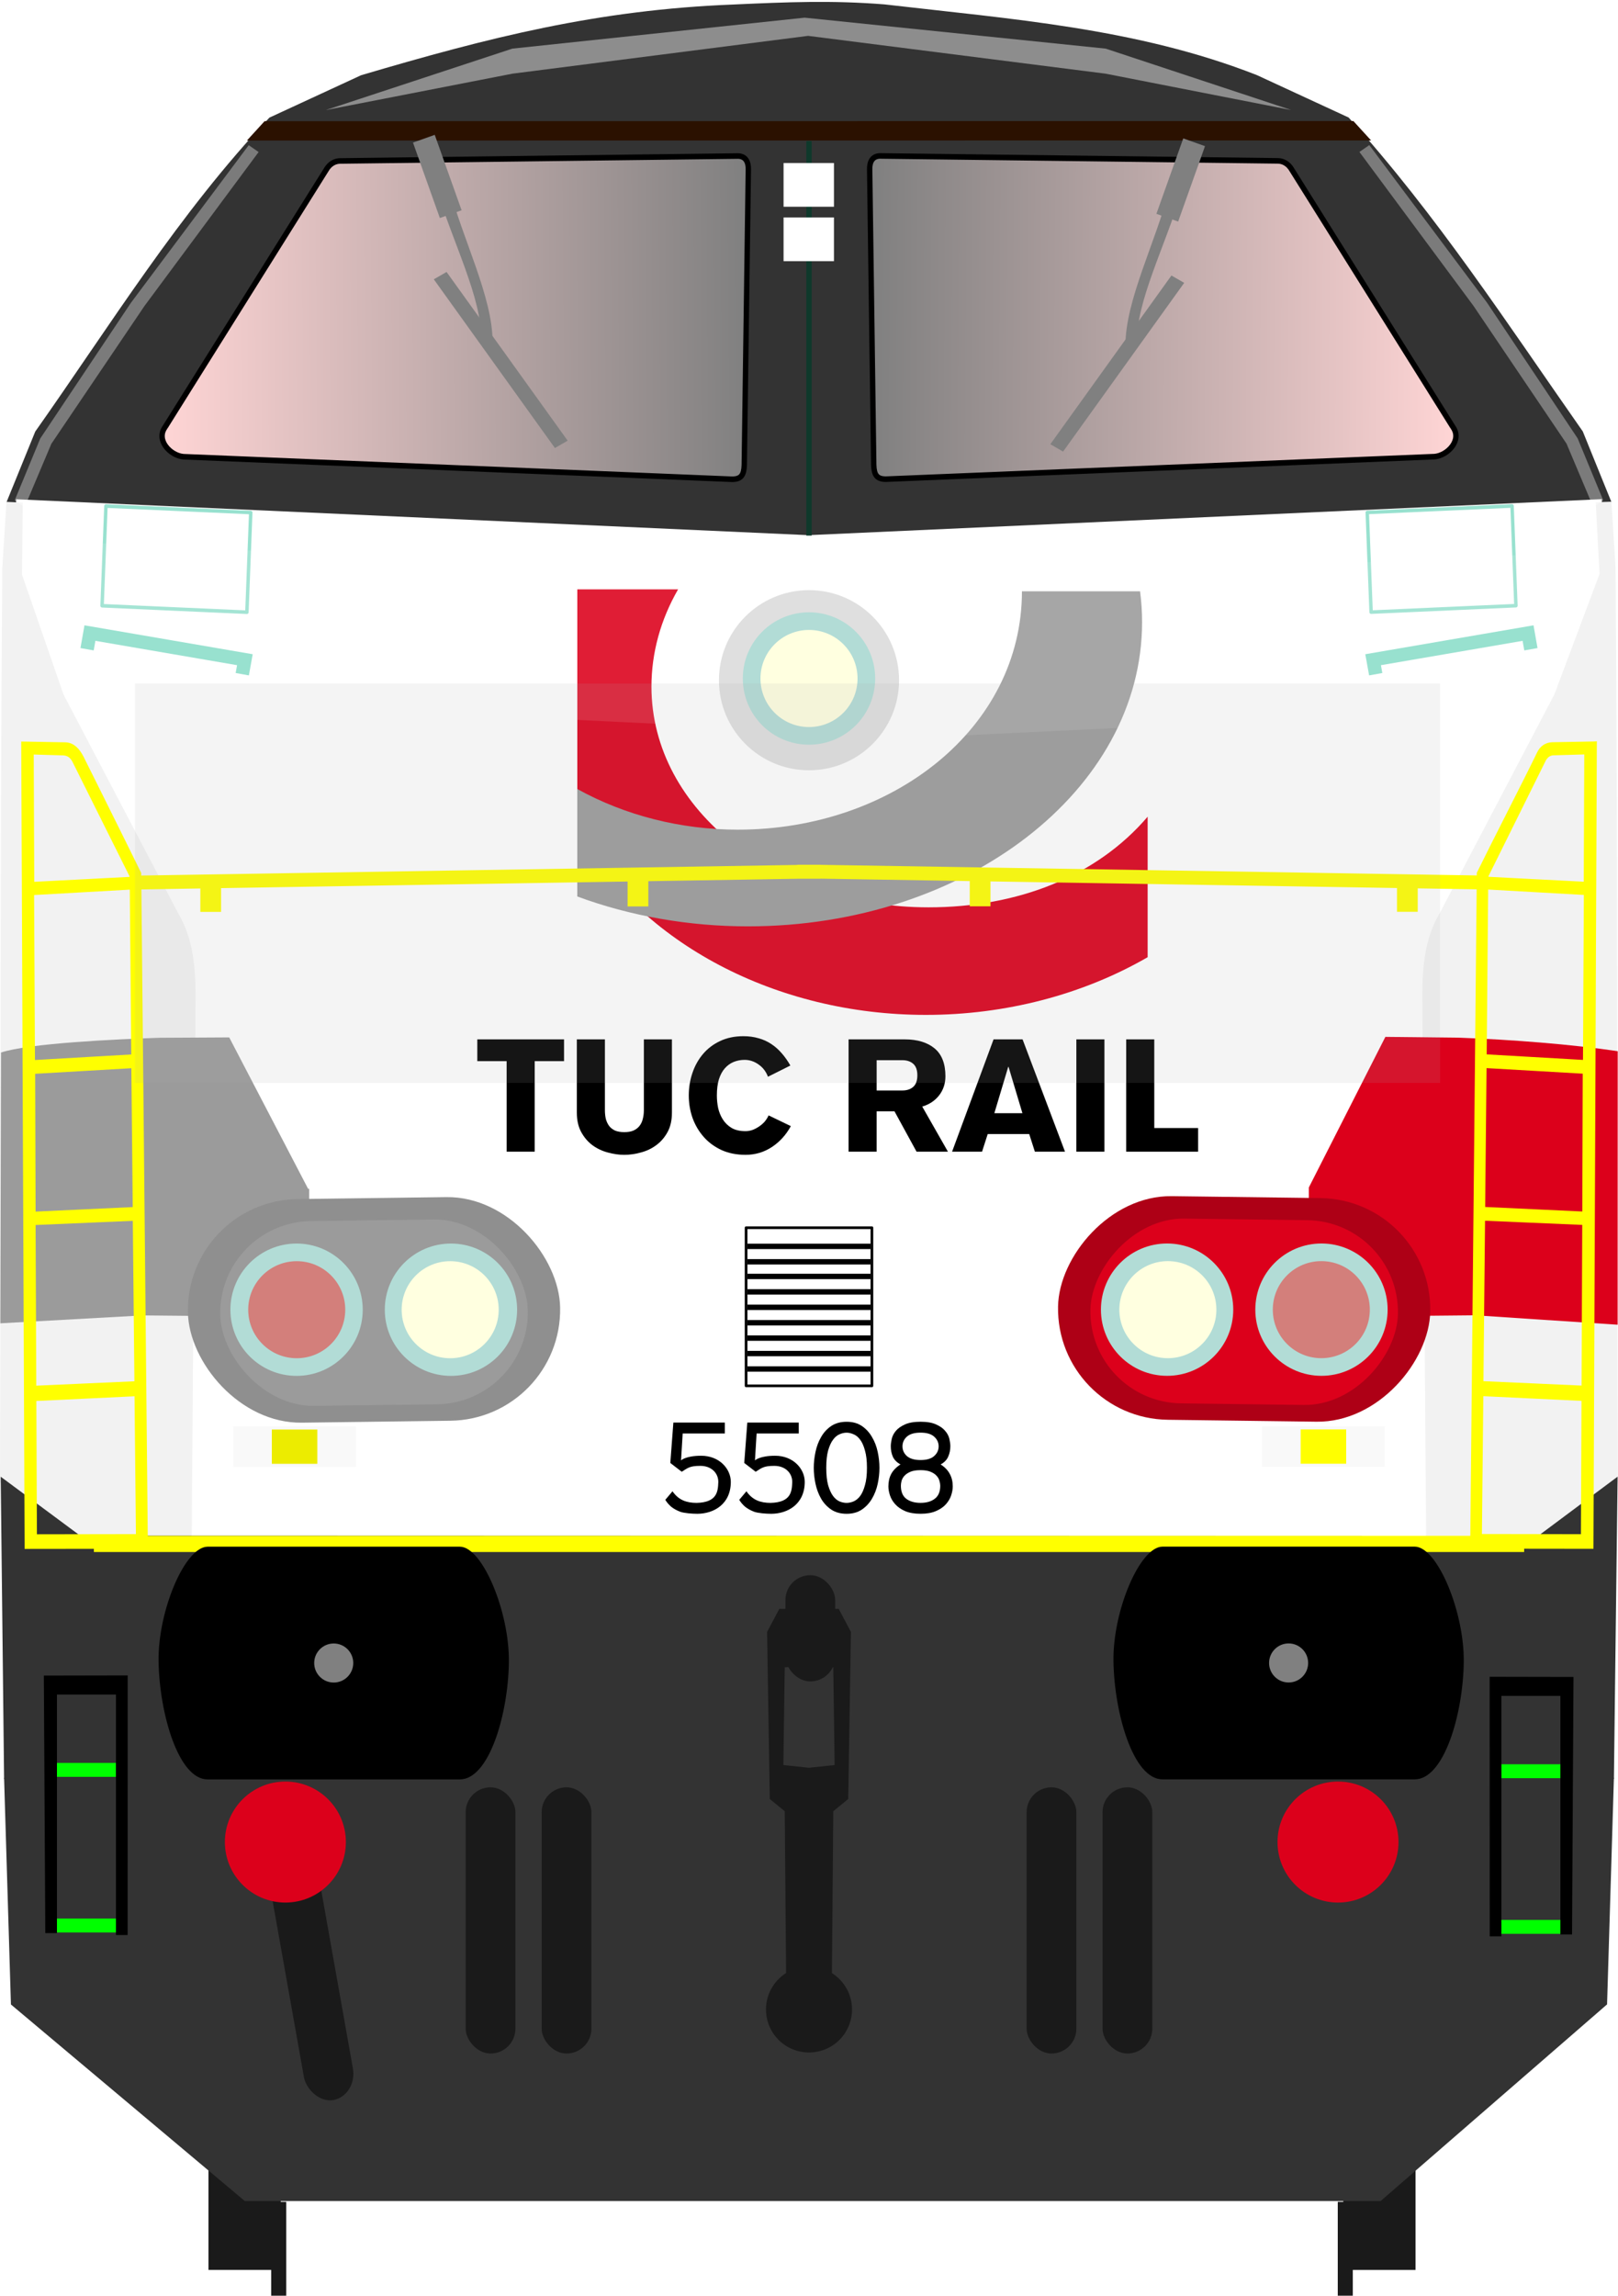
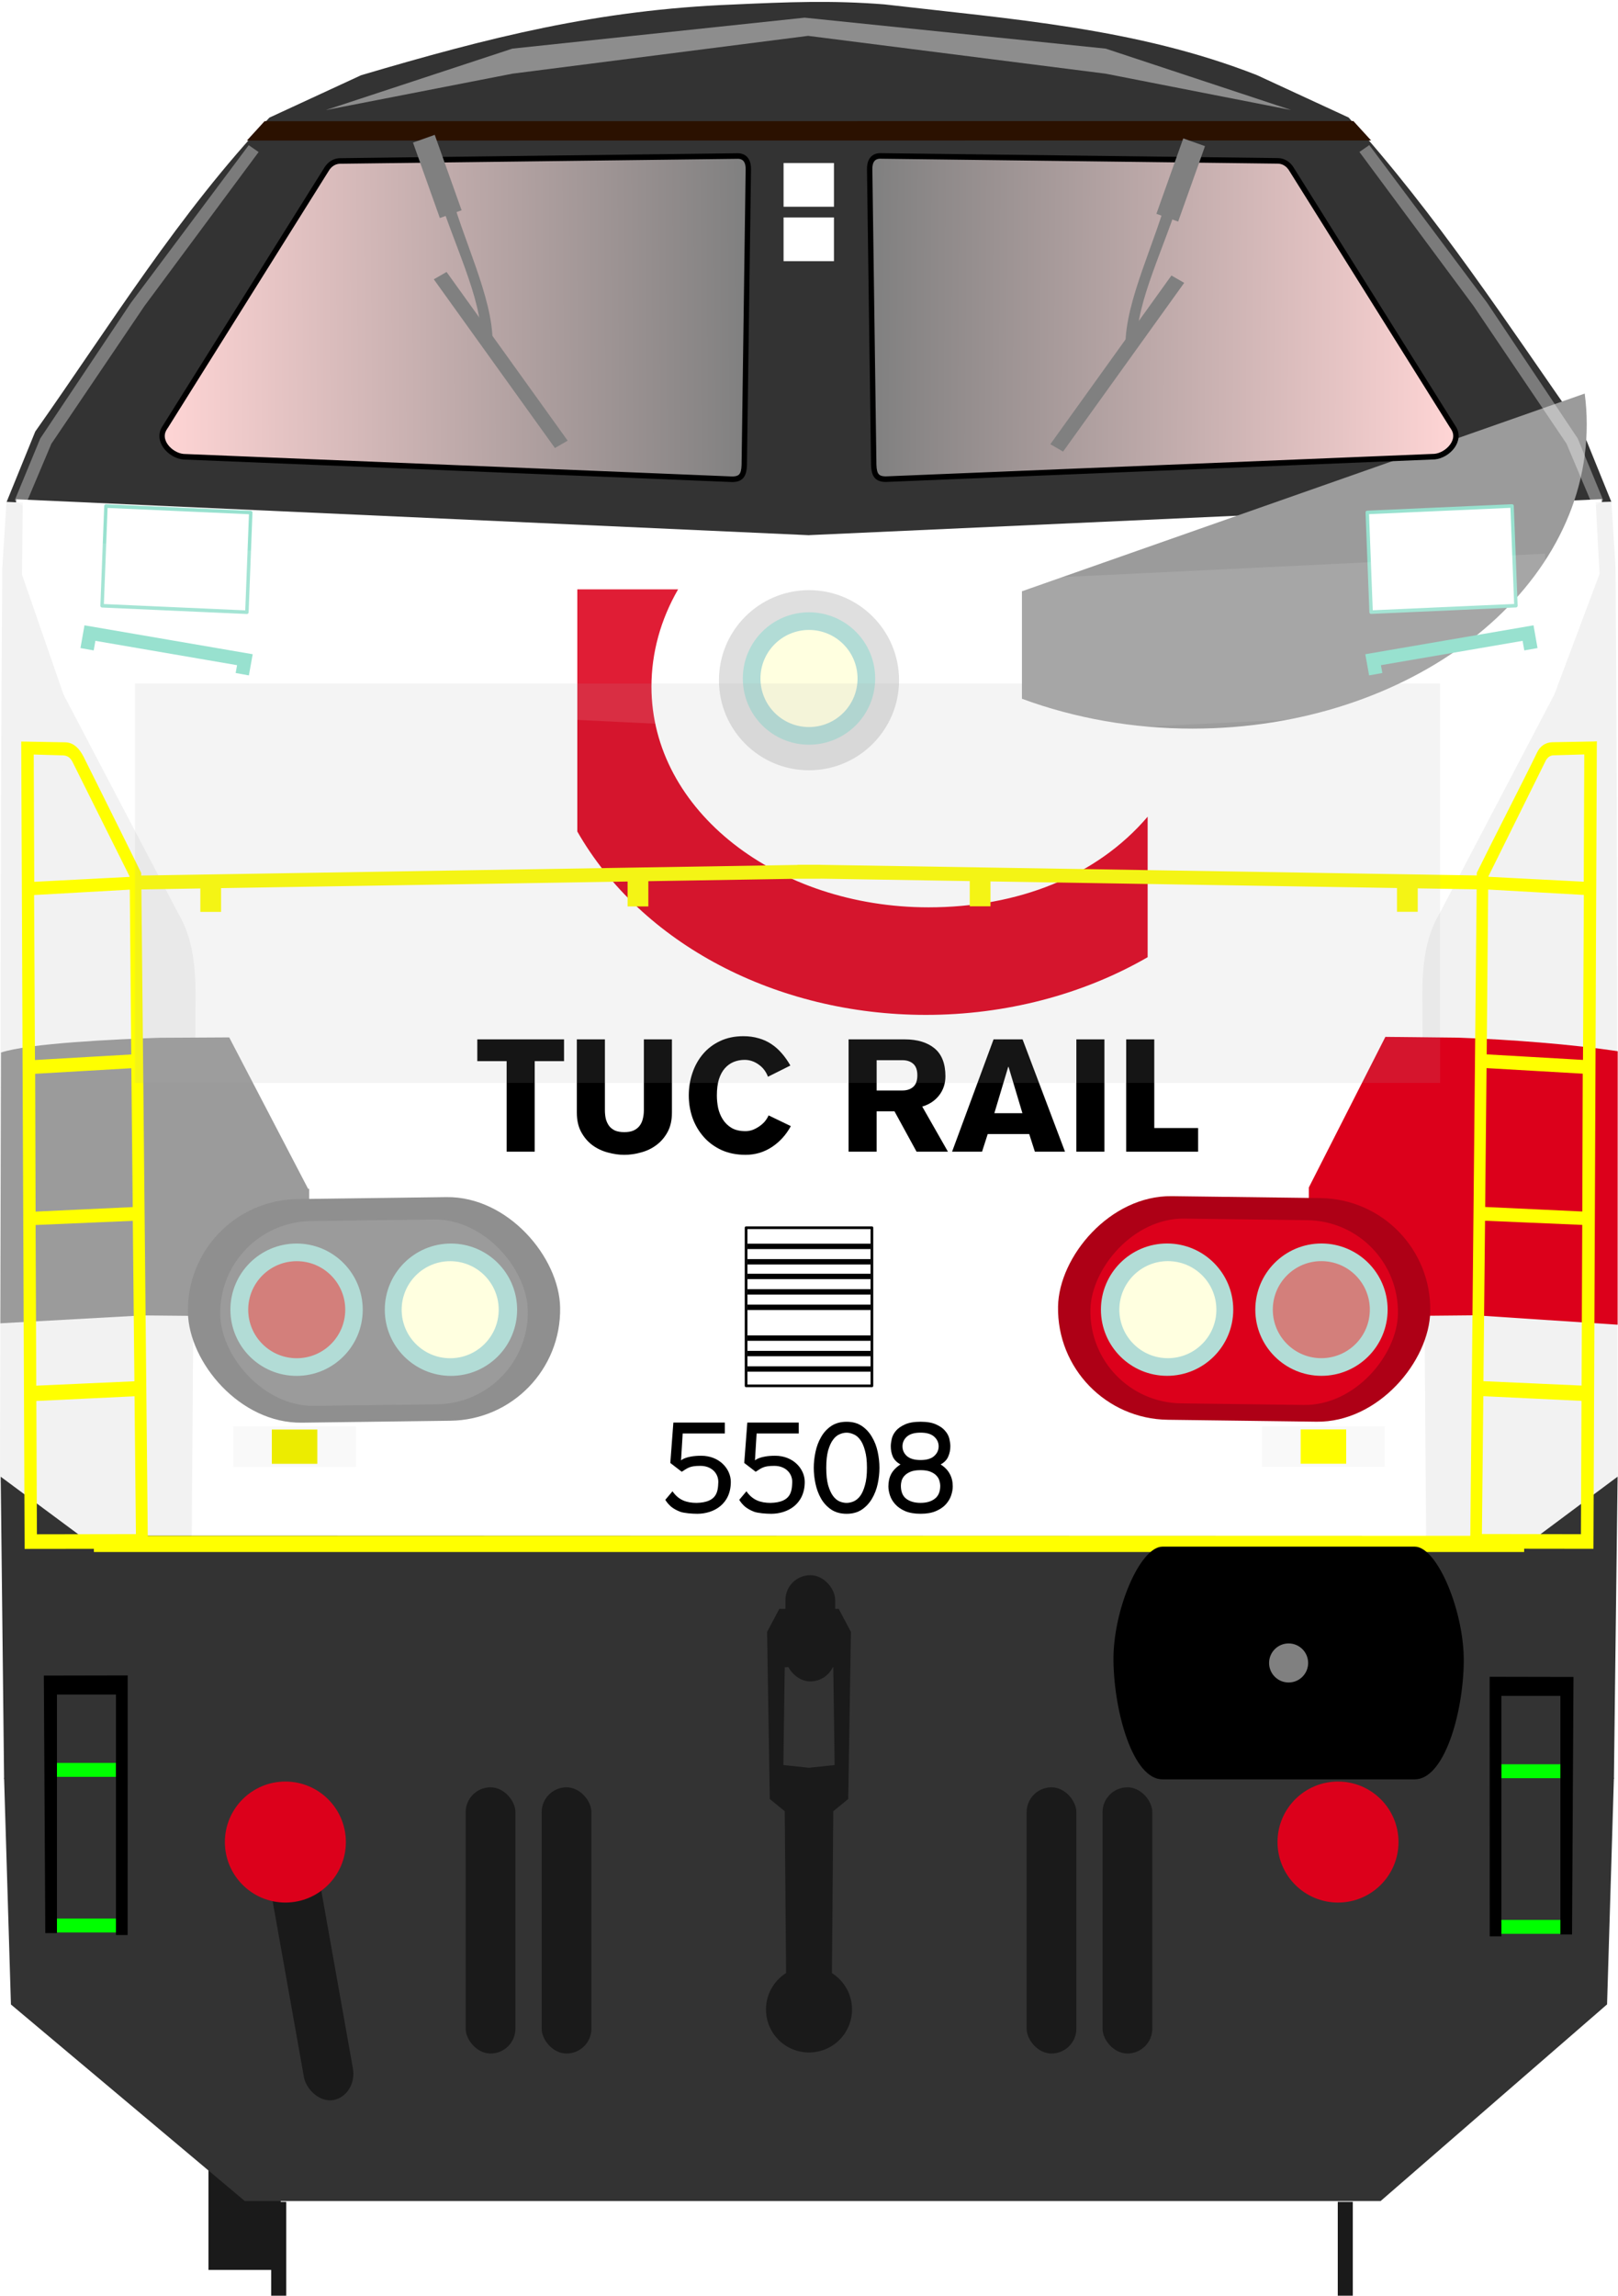
<svg xmlns="http://www.w3.org/2000/svg" version="1.1" width="300.9" height="426.86">
  <defs>
    <linearGradient id="linearGradient4798" x1="61.277" x2="169.78" y1="317.29" y2="316.65" gradientUnits="userSpaceOnUse">
      <stop stop-color="#ffd5d5" offset="0" />
      <stop stop-color="#808080" offset="1" />
    </linearGradient>
    <filter id="filter1899" x="-.131" y="-.755" width="1.262" height="2.511" color-interpolation-filters="sRGB">
      <feGaussianBlur stdDeviation="14.164" />
    </filter>
    <filter id="filter2229" x="-.146" y="-1.256" width="1.292" height="3.512" color-interpolation-filters="sRGB">
      <feGaussianBlur stdDeviation="6.712" />
    </filter>
    <filter id="filter2536" x="-.074" y="-.052" width="1.148" height="1.105" color-interpolation-filters="sRGB">
      <feGaussianBlur stdDeviation="1.322" />
    </filter>
    <filter id="filter2536-6" x="-.074" y="-.052" width="1.148" height="1.105" color-interpolation-filters="sRGB">
      <feGaussianBlur stdDeviation="1.322" />
    </filter>
    <filter id="filter2422" x="-.866" y="-.975" width="2.732" height="2.95" color-interpolation-filters="sRGB">
      <feGaussianBlur stdDeviation="30.72" />
    </filter>
    <filter id="filter2514" x="-.866" y="-.975" width="2.732" height="2.95" color-interpolation-filters="sRGB">
      <feGaussianBlur stdDeviation="30.72" />
    </filter>
  </defs>
  <g transform="translate(-31.17,-245.46)">
    <g fill="#1a1a1a">
      <g transform="translate(-1.67,4.427)">
        <rect x="71.611" y="627.74" width="13.436" height="35.357" />
        <rect x="83.278" y="650.45" width="2.796" height="17.456" />
      </g>
-       <rect transform="scale(-1,1)" x="-294.42" y="632.17" width="13.436" height="35.357" />
      <rect transform="scale(-1,1)" x="-282.75" y="654.88" width="2.796" height="17.456" />
    </g>
    <g transform="matrix(1,0,0,1.037,0,-24.503)">
      <path transform="matrix(1 0 0 .964 30.746 260.29)" d="m1.185 330.74 1.272 42.139 43.496 36.562h142.17-69.048 138.1l42.116-36.581 1.272-42.139z" fill="#333" />
      <path d="m167.6 261.14c-25.341 0.947-45.459 5.903-69.27 12.677l-17.06 7.606c-16.734 17.024-29.558 37.178-43.547 56.29l-5.348 12.677 149.25 9.646s99.414-7.488 149.23-9.665l-5.33-12.678c-13.977-19.248-27.207-38.863-43.55-56.29l-17.06-7.605c-22.321-8.448-45.702-10.039-69.27-12.68-9.78-0.75-18.024-0.418-28.045 0.021z" fill="#333" />
      <path transform="matrix(1 0 0 .964 30.746 260.29)" d="m298.31 92.887-147.39 6.691v0.014l-147.49-6.686-0.258 13.855c5.23 62.867 14.582 127.05 31.948 180.19l115.63-0.637 117.14 0.617c4.225-65.577 20.891-119.47 30.674-180.2z" fill="#fff" />
      <path transform="translate(30.741,260.29)" d="m1.635 90.024-0.777 11.816c-0.465 57.02-0.212 105.71-0.434 164.02l16.882 12.114 18.771-0.202 0.706-97.335c0.118-6.923-0.415-12.084-3.242-16.68l-21.298-39.18-7.717-21.501 0.131-12.914z" fill="#f2f2f2" />
      <path d="m330.85 350.29 0.763 11.828c0.465 57.02 0.212 105.72 0.434 164.03l-16.882 12.114-18.771-0.202-0.706-97.342c-0.118-6.923 0.415-12.084 3.242-16.68l21.298-39.18 8.409-21.61-0.71-12.872z" fill="#f2f2f2" />
      <g stroke-width="1.018">
        <path transform="matrix(1 0 0 .964 31.17 260.31)" d="m57.496 261.71v-40.568h-0.195l-14.674-28.162-12.996 0.07c-8.037 0.256-24.403 1.032-29.443 2.746l-0.123 50.365 26.473-1.471 9.82 0.094z" fill="#9b9b9b" />
        <path transform="matrix(1 0 0 .964 31.17 260.31)" d="m257.64 192.88-14.236 28.014v40.803l21.146-16.932 9.82-0.094 26.461 1.75 0.016-50.873c-8.541-1.287-19.876-2.165-29.57-2.518z" fill="#dc001b" />
        <g transform="matrix(.525 0 0 .434 -26.999 235.4)">
          <path d="m315.3 300.93v100.05c22.653 46.256 70.44 75.763 123.49 75.763 28.094 1.5e-4 55.51-8.32 78.539-23.834v-58.049c-18.12 24.777-46.172 37.448-77.614 37.448-53.419 3e-4 -98.152-39.689-98.151-91.196 1e-5 -13.903 3.224-27.63 9.436-40.177z" fill="#dc001b" />
-           <path d="m472.8 301.73c0 56.453-45.731 98.487-100.65 98.489-20.108-1.1e-4 -39.876-5.827-56.86-16.801v44.4c18.839 8.127 39.539 12.347 60.43 12.347 77.123 8.4e-4 139.64-56.273 139.64-125.69 2.1e-4 -4.256-0.24-8.508-0.719-12.742z" fill="#9b9b9b" />
+           <path d="m472.8 301.73v44.4c18.839 8.127 39.539 12.347 60.43 12.347 77.123 8.4e-4 139.64-56.273 139.64-125.69 2.1e-4 -4.256-0.24-8.508-0.719-12.742z" fill="#9b9b9b" />
        </g>
      </g>
    </g>
    <g transform="matrix(1,0,0,1.037,0,-24.503)" stroke="#113d32">
      <rect transform="matrix(.999 .043 -.04 .999 0 0)" x="64.881" y="348.63" width="26.957" height="17.892" fill="#fff" stroke="#98e1cf" stroke-linejoin="round" stroke-width=".64" />
    </g>
    <g transform="matrix(1,0,0,1.037,0,-24.503)">
      <path d="m61.872 336.92 29.926-46.088c0.683-1.173 1.704-1.643 2.652-1.641l73.994-0.884c1.413 0.046 1.919 1.087 1.894 2.399l-0.758 53.033c-0.07 1.776-0.578 2.527-2.273 2.525l-102.03-4.041c-2.44-0.21-5.169-2.97-3.398-5.31z" fill="url(#linearGradient4798)" stroke="#000" stroke-width="1" />
      <path transform="matrix(1 0 0 .964 30.746 260.29)" d="m49.631 22.58-3.293 3.606 209.07-0.02-3.295-3.606z" fill="#2b1100" />
    </g>
    <g transform="matrix(.784 0 0 .814 138.44 90.787)">
      <rect x="-81.507" y="515.84" width="29.12" height="9.281" fill="#f9f9f9" />
      <rect x="-72.345" y="516.56" width="10.796" height="7.829" fill="#ecec00" />
    </g>
    <path transform="translate(30.746,245.44)" d="m301.25 274.59-14.82 11.05-271.1-0.08-14.773-10.96 0.627 56.19 299.38-0.02z" fill="#333" />
    <path d="m181.59 544.61v2e-3h-5.492l-2.273 4.293 0.504 31.062 2.779 2.273 0.25 30.095a8 8 0 0 0-3.736 6.764 8 8 0 0 0 8 8 8 8 0 0 0 8-8 8 8 0 0 0-3.736-6.758l0.25-30.103 2.777-2.273 0.506-31.062-2.273-4.293h-5.555zm0.049 10.61 4.496 0.25 0.252 18.182-4.776 0.504-4.758-0.502 0.254-18.182 4.531-0.252z" fill="#1a1a1a" />
    <g transform="matrix(1,0,0,1.038,-1.171,-30.248)" fill="none" stroke="#000">
      <path transform="matrix(1 0 0 .964 31.917 265.52)" d="m296.88 138.38-7.771 0.139c-1.038 0.029-1.888 0.589-2.363 1.586-2.732 5.651-8.036 15.887-11.186 22.311l-8e-3 0.867-123.07-1.988c-5e-5 -4e-5 4e-5 -6e-3 0-6e-3h-3.236c-1.9e-4 0 1.9e-4 0.025 0 0.025l-123.05 1.988-0.008-0.867c-3.15-6.423-10.686-21.529-10.686-21.529-0.704-1.352-1.596-2.297-2.863-2.367l-7.765-0.14s0.441 104.64 0.627 149.02l21.92-0.027-1.203-122.51 11.963-0.195v4.361h2.857v-4.408l76.6-1.242v4.635h2.857v-4.682l28.76-0.469c4e-5 3e-5 -4e-5 6e-3 0 6e-3h3.236c1.9e-4 0-1.9e-4 -0.025 0-0.025l28.775 0.469v4.68h2.857v-4.633l76.6 1.242v4.408h2.857v-4.361l11.963 0.195-1.203 122.51 21.92 0.027c0.186-44.378 0.627-149.02 0.627-149.02zm-1.326 1.395-0.104 24.691-18.723-0.965 8e-3 -0.705 10.748-21.67c0.551-0.893 1.197-1.191 2.029-1.178zm-289.36 0.019 6.041 0.174c1.041 0.07 1.707 0.608 2.186 1.615l10.592 21.232 0.008 0.705-18.723 0.965zm270.49 25.07 18.791 1.061-0.166 31.658-18.908-1.088zm-251.63 0.019 0.283 31.631-18.908 1.088-0.166-31.658zm251.33 33.168 18.883 1.088-0.084 26.605-19.066-0.885zm-251.04 0.019 0.268 26.809-19.066 0.885-0.084-26.604zm250.76 28.348 19.072 0.816-0.131 30.857-19.25-0.861zm-250.49 0.019 0.309 30.812-19.25 0.861-0.131-30.857zm250.17 32.578 19.254 0.922-0.113 25.746-19.414-0.033zm-249.85 0.019 0.273 26.635-19.414 0.033-0.113-25.746z" color="#000000" color-rendering="auto" fill="#ff0" image-rendering="auto" shape-rendering="auto" solid-color="#000000" stroke="#ff0" style="isolation:auto;mix-blend-mode:normal;text-decoration-color:#000000;text-decoration-line:none;text-decoration-style:solid;text-indent:0;text-transform:none;white-space:normal" />
    </g>
    <g transform="translate(2.034)" fill="#1a1a1a">
      <rect x="115.74" y="577.79" width="9.25" height="49.502" ry="4.625" />
      <rect x="129.87" y="577.79" width="9.25" height="49.502" ry="4.625" />
      <rect x="220.06" y="577.79" width="9.25" height="49.502" ry="4.625" />
      <rect x="234.18" y="577.79" width="9.25" height="49.502" ry="4.625" />
      <rect transform="rotate(-10.084)" x="-26.267" y="586.74" width="9.25" height="55.336" ry="5.17" />
      <circle cx="82.207" cy="587.97" r="11.25" fill="#dc001b" />
    </g>
    <rect x="177.24" y="538.35" width="9.25" height="19.751" ry="4.625" fill="#1a1a1a" />
    <circle cx="280" cy="587.97" r="11.25" fill="#dc001b" />
  </g>
  <rect x="17.457" y="285.57" width="265.99" height="3.008" fill="#ff0" />
  <g transform="matrix(-1,0,0,1.037,332.07,-269.98)" stroke="#113d32">
    <rect transform="matrix(.999 .043 -.04 .999 0 0)" x="64.881" y="348.63" width="26.957" height="17.892" fill="#fff" stroke="#98e1cf" stroke-linejoin="round" stroke-width=".639" />
  </g>
  <g transform="matrix(-1,0,0,1.037,332.07,-269.98)">
    <path d="m61.872 336.92 29.926-46.088c0.683-1.173 1.704-1.643 2.652-1.641l73.994-0.884c1.413 0.046 1.919 1.087 1.894 2.399l-0.758 53.033c-0.07 1.776-0.578 2.527-2.273 2.525l-102.03-4.041c-2.44-0.21-5.169-2.97-3.398-5.31z" fill="url(#linearGradient4798)" stroke="#000" stroke-width="1px" />
  </g>
  <g transform="matrix(-.784 0 0 .814 193.63 -154.69)">
    <rect x="-81.507" y="515.84" width="29.12" height="9.281" fill="#f9f9f9" />
    <rect x="-72.345" y="516.56" width="10.796" height="7.829" fill="#ff0" />
  </g>
  <g transform="translate(-331.94,235.69)" stroke="#000">
    <rect x="470.69" y="-7.406" width="23.399" height="29.398" fill-opacity="0" stroke-linejoin="round" stroke-width=".5" />
    <g transform="translate(333.48,-226.35)" fill="none" stroke-width="1px">
      <path d="m137.45 228h22.909" />
      <path d="m137.45 230.87h22.909" />
      <path d="m137.45 233.74h22.909" />
-       <path d="m137.45 236.61h22.909" />
      <path d="m137.45 239.47h22.909" />
      <path d="m137.45 242.34h22.909" />
      <path d="m137.45 245.21h22.909" />
      <path d="m137.45 222.41h22.909" fill="none" stroke="#000" stroke-width="1px" />
      <path d="m137.45 225.28h22.909" fill="none" stroke="#000" stroke-width="1px" />
    </g>
  </g>
  <g transform="matrix(1.544,0,0,1.331,37.868,-83.841)">
    <rect x="-18.28" y="309.27" width="7.74" height="1.945" fill="#0f0" />
    <rect x="-18.123" y="331.01" width="7.74" height="1.945" fill="#0f0" />
    <path d="m-19.245 297.07 0.175 35.976h1.404v-33.324h7.107v33.587h1.405l0.01-36.262z" />
  </g>
  <g transform="matrix(-1.544,0,0,1.331,262.91,-83.591)">
    <rect x="-18.28" y="309.27" width="7.74" height="1.945" fill="#0f0" />
    <rect x="-18.123" y="331.01" width="7.74" height="1.945" fill="#0f0" />
    <path d="m-19.245 297.07 0.175 35.976h1.404v-33.324h7.107v33.587h1.405l0.01-36.262z" />
  </g>
  <g transform="matrix(1 0 0 1.16 -3.197 -8.012)" fill="#fff" fill-opacity=".117">
    <rect transform="matrix(1.365 .057 -.016 .388 -26.31 53.112)" x="32.739" y="100.01" width="84.474" height="63.308" filter="url(#filter2422)" />
    <rect transform="matrix(-1.365 .057 .016 .388 333.61 54.996)" x="32.739" y="100.01" width="84.474" height="63.308" filter="url(#filter2514)" />
  </g>
  <g transform="translate(.413)" fill="none" stroke="#98e1cf" stroke-width="2.5">
    <path d="m15.782 120.72 0.53-3.005 28.816 4.95-0.486 2.696" fill="none" />
    <path d="m284.29 120.72-0.53-3.005-28.816 4.95 0.486 2.696" />
  </g>
  <g transform="translate(0,1.129)">
    <rect transform="matrix(1 -.013 .018 1 0 0)" x="30.568" y="222.49" width="69.221" height="41.58" ry="20.79" fill="#8f8f8f" />
    <rect transform="matrix(1 -.013 .018 1 0 0)" x="36.572" y="226.62" width="57.193" height="34.355" ry="17.177" fill="#9b9b9b" />
    <g transform="matrix(.896 0 0 .896 -24.382 -199.33)">
      <circle cx="88.768" cy="493" r="13.732" fill="#b2dcd6" />
      <circle cx="120.81" cy="493" r="13.732" fill="#b2dcd6" />
      <circle cx="120.65" cy="493" r="10.07" fill="#ffffe0" />
      <circle cx="88.8" cy="493" r="10.07" fill="#f00" fill-opacity=".424" />
    </g>
    <rect transform="matrix(-1 -.013 -.018 1 0 0)" x="-270.29" y="218.4" width="69.22" height="41.579" ry="20.79" fill="#ae0016" />
    <rect transform="matrix(-1 -.013 -.018 1 0 0)" x="-264.29" y="222.54" width="57.192" height="34.354" ry="17.177" fill="#dc001b" />
    <g transform="matrix(-.896 0 0 .896 325.29 -199.34)">
      <circle cx="88.768" cy="493" r="13.732" fill="#b2dcd6" />
      <circle cx="120.81" cy="493" r="13.732" fill="#b2dcd6" />
      <circle cx="120.65" cy="493" r="10.07" fill="#ffffe0" />
      <circle cx="88.8" cy="493" r="10.07" fill="#f00" fill-opacity=".422" />
    </g>
  </g>
-   <path d="m150.45 99.591v-73.361" fill="none" stroke="#0f392b" stroke-width="1px" />
  <rect x="145.72" y="40.431" width="9.37" height="8.132" fill="#fff" />
  <rect x="145.72" y="30.312" width="9.37" height="8.132" fill="#fff" />
  <g transform="translate(.461)">
    <g transform="matrix(1.075,0,0,1.075,-448.98,-260.68)">
-       <path d="m453.14 510.02c-3.929 0.017-8.62 11.143-8.48 19.843 0.146 8.999 3.425 20.408 8.48 20.408h43.641c5.055 0 8.334-11.196 8.48-20.195 0.141-8.701-4.551-20.04-8.48-20.057z" />
-       <circle cx="474.96" cy="530.14" r="3.378" fill="#808080" />
-     </g>
+       </g>
    <g transform="matrix(1.075,0,0,1.075,-271.4,-260.69)">
      <path d="m453.14 510.02c-3.929 0.017-8.62 11.143-8.48 19.843 0.146 8.999 3.425 20.408 8.48 20.408h43.641c5.055 0 8.334-11.196 8.48-20.195 0.141-8.701-4.551-20.04-8.48-20.057z" />
      <circle cx="474.96" cy="530.14" r="3.378" fill="#808080" />
    </g>
  </g>
  <g transform="matrix(1 0 0 1 .34 0)" fill="#fff" fill-opacity=".352">
    <path transform="rotate(34.706,-2.44,3.994)" d="m50.408-4.628h2.238l-1.153 35.612 0.355 30.927 2.62 12.539h-2.239l-2.64-12.165-0.505-30.329z" filter="url(#filter2536)" />
    <path transform="matrix(-.822 .569 .569 .822 298.38 2.1)" d="m50.408-4.628h2.238l-1.153 35.612 0.355 30.927 2.62 12.539h-2.239l-2.64-12.165-0.505-30.329z" filter="url(#filter2536-6)" />
  </g>
  <path transform="matrix(1 0 0 1 34.377 -18.293)" d="m60.907 27.334 54.356-5.755 55.98 5.755 34.53 11.425-34.53-6.764-55.34-7.035-54.996 7.035-34.692 6.764z" fill="#fff" fill-opacity=".445" filter="url(#filter2229)" />
  <circle cx="150.45" cy="126.48" r="16.747" fill="#dfdfdf" />
  <circle cx="150.45" cy="126.16" r="12.309" fill="#b2dcd6" />
  <circle cx="150.45" cy="126.16" r="9.027" fill="#ffffe0" />
  <path d="m88.763 193.26h16.133v4.048h-5.456v16.837h-5.221v-16.837h-5.456z" />
  <path d="m124.96 206.87q0 2.141-0.821 3.637-0.821 1.496-2.112 2.435-1.261 0.939-2.845 1.349-1.584 0.44-3.08 0.44t-3.08-0.44q-1.555-0.411-2.845-1.349-1.261-0.939-2.083-2.435t-0.821-3.637v-13.611h5.221v13.171q0 0.88 0.176 1.643 0.205 0.733 0.616 1.291 0.411 0.528 1.085 0.851 0.704 0.293 1.731 0.293t1.701-0.293q0.704-0.323 1.115-0.851 0.44-0.557 0.616-1.291 0.205-0.763 0.205-1.643v-13.171h5.221z" />
  <path d="m142.82 200.21q-0.557-1.467-1.76-2.288-1.203-0.851-2.581-0.851-1.085 0-2.024 0.381-0.939 0.381-1.643 1.173-0.704 0.792-1.115 2.053-0.381 1.261-0.381 3.021 0 1.144 0.235 2.317 0.264 1.173 0.88 2.141t1.643 1.584q1.027 0.587 2.581 0.587 0.528 0 1.144-0.176 0.616-0.205 1.203-0.587 0.616-0.381 1.115-0.909 0.499-0.557 0.821-1.261l4.136 1.995q-1.349 2.464-3.549 3.901t-4.869 1.437q-2.493 0-4.459-0.88-1.965-0.909-3.315-2.435-1.349-1.525-2.083-3.52-0.704-1.995-0.704-4.195t0.675-4.195q0.675-1.995 1.965-3.52 1.291-1.525 3.168-2.405 1.907-0.909 4.341-0.909 1.525 0 2.816 0.381 1.291 0.352 2.347 1.056 1.085 0.704 1.965 1.731 0.88 0.997 1.613 2.288z" />
  <path d="m157.81 193.26h10.443q3.52 0 5.544 1.672t2.024 5.192q0 2.024-1.173 3.549-1.173 1.496-3.139 2.083l4.781 8.389h-5.837l-4.107-7.509h-3.315v7.509h-5.221zm5.221 9.504h4.781q1.261 0 2.024-0.675 0.763-0.675 0.763-2.141 0-1.467-0.763-2.141-0.763-0.675-2.024-0.675h-4.781z" />
  <path d="m190.14 206.99-2.581-8.624h-0.059l-2.581 8.624zm-5.368-13.728h5.397l7.891 20.885h-5.603l-1.056-3.285h-7.715l-1.056 3.285h-5.573z" />
  <path d="m200.17 193.26h5.221v20.885h-5.221z" />
  <path d="m209.44 193.26h5.221v16.485h8.155v4.4h-13.376z" />
  <g transform="matrix(.843 0 0 .843 23.437 44.197)">
    <path d="m132.1 263.75h-9.299l-0.362 5.938s1-1.022 4.439-1.022c4.03-6e-3 6.541 2.907 6.541 5.761 0 4.956-3.803 7.028-7.382 7.04-1.173 0-2.932-0.147-3.753-0.44-0.821-0.313-1.506-0.694-2.053-1.144-0.528-0.469-0.948-0.968-1.261-1.496l1.584-1.886c1.355 1.968 3.126 2.553 5.337 2.561 4.565-0.115 4.693-2.572 4.771-4.635 0-1.914-1.5-3.532-3.96-3.532-2.383 0-2.787 0.474-4.107 1.302l-2.523-1.942 0.675-8.911h11.352z" />
    <path d="m151.72 271.32q0-1.701 0.381-3.491 0.381-1.819 1.232-3.285 0.851-1.496 2.229-2.435 1.408-0.939 3.403-0.939t3.373 0.939q1.379 0.939 2.229 2.435 0.88 1.467 1.261 3.285 0.381 1.789 0.381 3.491 0 1.731-0.381 3.52t-1.261 3.285q-0.851 1.467-2.229 2.405-1.379 0.939-3.373 0.939-1.995 0-3.403-0.939-1.379-0.939-2.229-2.405-0.851-1.496-1.232-3.285t-0.381-3.52zm2.757 0q0 2.347 0.411 3.843 0.44 1.496 1.085 2.376 0.645 0.851 1.437 1.203 0.792 0.323 1.555 0.323 0.733 0 1.525-0.323 0.821-0.352 1.467-1.203 0.645-0.88 1.056-2.376 0.44-1.496 0.44-3.843 0-2.317-0.44-3.813-0.411-1.525-1.056-2.376-0.645-0.88-1.467-1.203-0.792-0.352-1.525-0.352-0.763 0-1.555 0.352-0.792 0.323-1.437 1.203-0.645 0.851-1.085 2.376-0.411 1.496-0.411 3.813z" />
    <path d="m171.29 266.59q0 1.261 0.968 2.141 0.997 0.88 3.021 0.88 2.024 0 2.992-0.88 0.997-0.88 0.997-2.141t-0.997-2.141q-0.968-0.88-2.992-0.88t-3.021 0.88q-0.968 0.88-0.968 2.141zm-0.352 8.683q0 1.965 1.173 2.875 1.203 0.909 3.168 0.909t3.139-0.909q1.203-0.909 1.203-2.875 0-0.469-0.176-1.056-0.147-0.616-0.645-1.144-0.469-0.528-1.32-0.88-0.851-0.352-2.2-0.352-1.379 0-2.229 0.352-0.821 0.352-1.32 0.88-0.469 0.528-0.645 1.144-0.147 0.587-0.147 1.056zm-2.757 0.147q0-1.555 0.616-2.728 0.645-1.203 2.053-2.112-1.232-0.675-1.701-1.731-0.44-1.056-0.44-2.288 0-0.645 0.205-1.584 0.205-0.939 0.88-1.76 0.704-0.851 1.995-1.437 1.32-0.616 3.491-0.616t3.461 0.616q1.32 0.587 1.995 1.437 0.704 0.821 0.909 1.76t0.205 1.584q0 1.232-0.469 2.288-0.44 1.056-1.672 1.731 1.408 0.909 2.024 2.112 0.645 1.173 0.645 2.728 0 0.939-0.352 1.995t-1.173 1.965q-0.821 0.909-2.2 1.496-1.349 0.587-3.373 0.587t-3.403-0.587q-1.349-0.587-2.171-1.496-0.821-0.909-1.173-1.965t-0.352-1.995z" />
    <path d="m148.41 263.75h-9.299l-0.362 5.938s1-1.022 4.439-1.022c4.03-6e-3 6.541 2.907 6.541 5.761 0 4.956-3.803 7.028-7.382 7.04-1.173 0-2.932-0.147-3.753-0.44-0.821-0.313-1.506-0.694-2.053-1.144-0.528-0.469-0.948-0.968-1.261-1.496l1.584-1.886c1.355 1.968 3.126 2.553 5.337 2.561 4.565-0.115 4.693-2.572 4.771-4.635 0-1.914-1.5-3.532-3.96-3.532-2.383 0-2.787 0.474-4.107 1.302l-2.523-1.942 0.675-8.911h11.352z" />
  </g>
  <rect transform="matrix(.935 0 0 1.65 9.461 -67.124)" x="16.726" y="117.71" width="259.59" height="45.006" fill="#aeaeae" fill-opacity=".125" filter="url(#filter1899)" />
  <g transform="matrix(.777 -.228 .228 .777 206.69 -137.96)" fill="#808080">
    <path transform="translate(-433.44,64.565)" d="m224.6 97.441c0 11.775 2.917 26.91 0 35.326-0.211 0.907 2.095 2.326 2.391 1.443 2.933-9.851-4e-3 -24.939 0.438-36.77z" />
    <rect transform="rotate(-3.254)" x="-219.26" y="137.51" width="5.303" height="18.386" ry="0" />
    <rect transform="matrix(-.331 -.944 .972 -.235 0 0)" x="-173.78" y="-264.5" width="47.673" height="3.381" />
  </g>
  <g transform="matrix(-.777 -.228 -.228 .777 94.21 -137.3)" fill="#808080">
    <path transform="translate(-433.44,64.565)" d="m224.6 97.441c0 11.775 2.917 26.91 0 35.326-0.211 0.907 2.095 2.326 2.391 1.443 2.933-9.851-4e-3 -24.939 0.438-36.77z" />
    <rect transform="rotate(-3.254)" x="-219.26" y="137.51" width="5.303" height="18.386" ry="0" />
    <rect transform="matrix(-.331 -.944 .972 -.235 0 0)" x="-173.78" y="-264.5" width="47.673" height="3.381" />
  </g>
</svg>